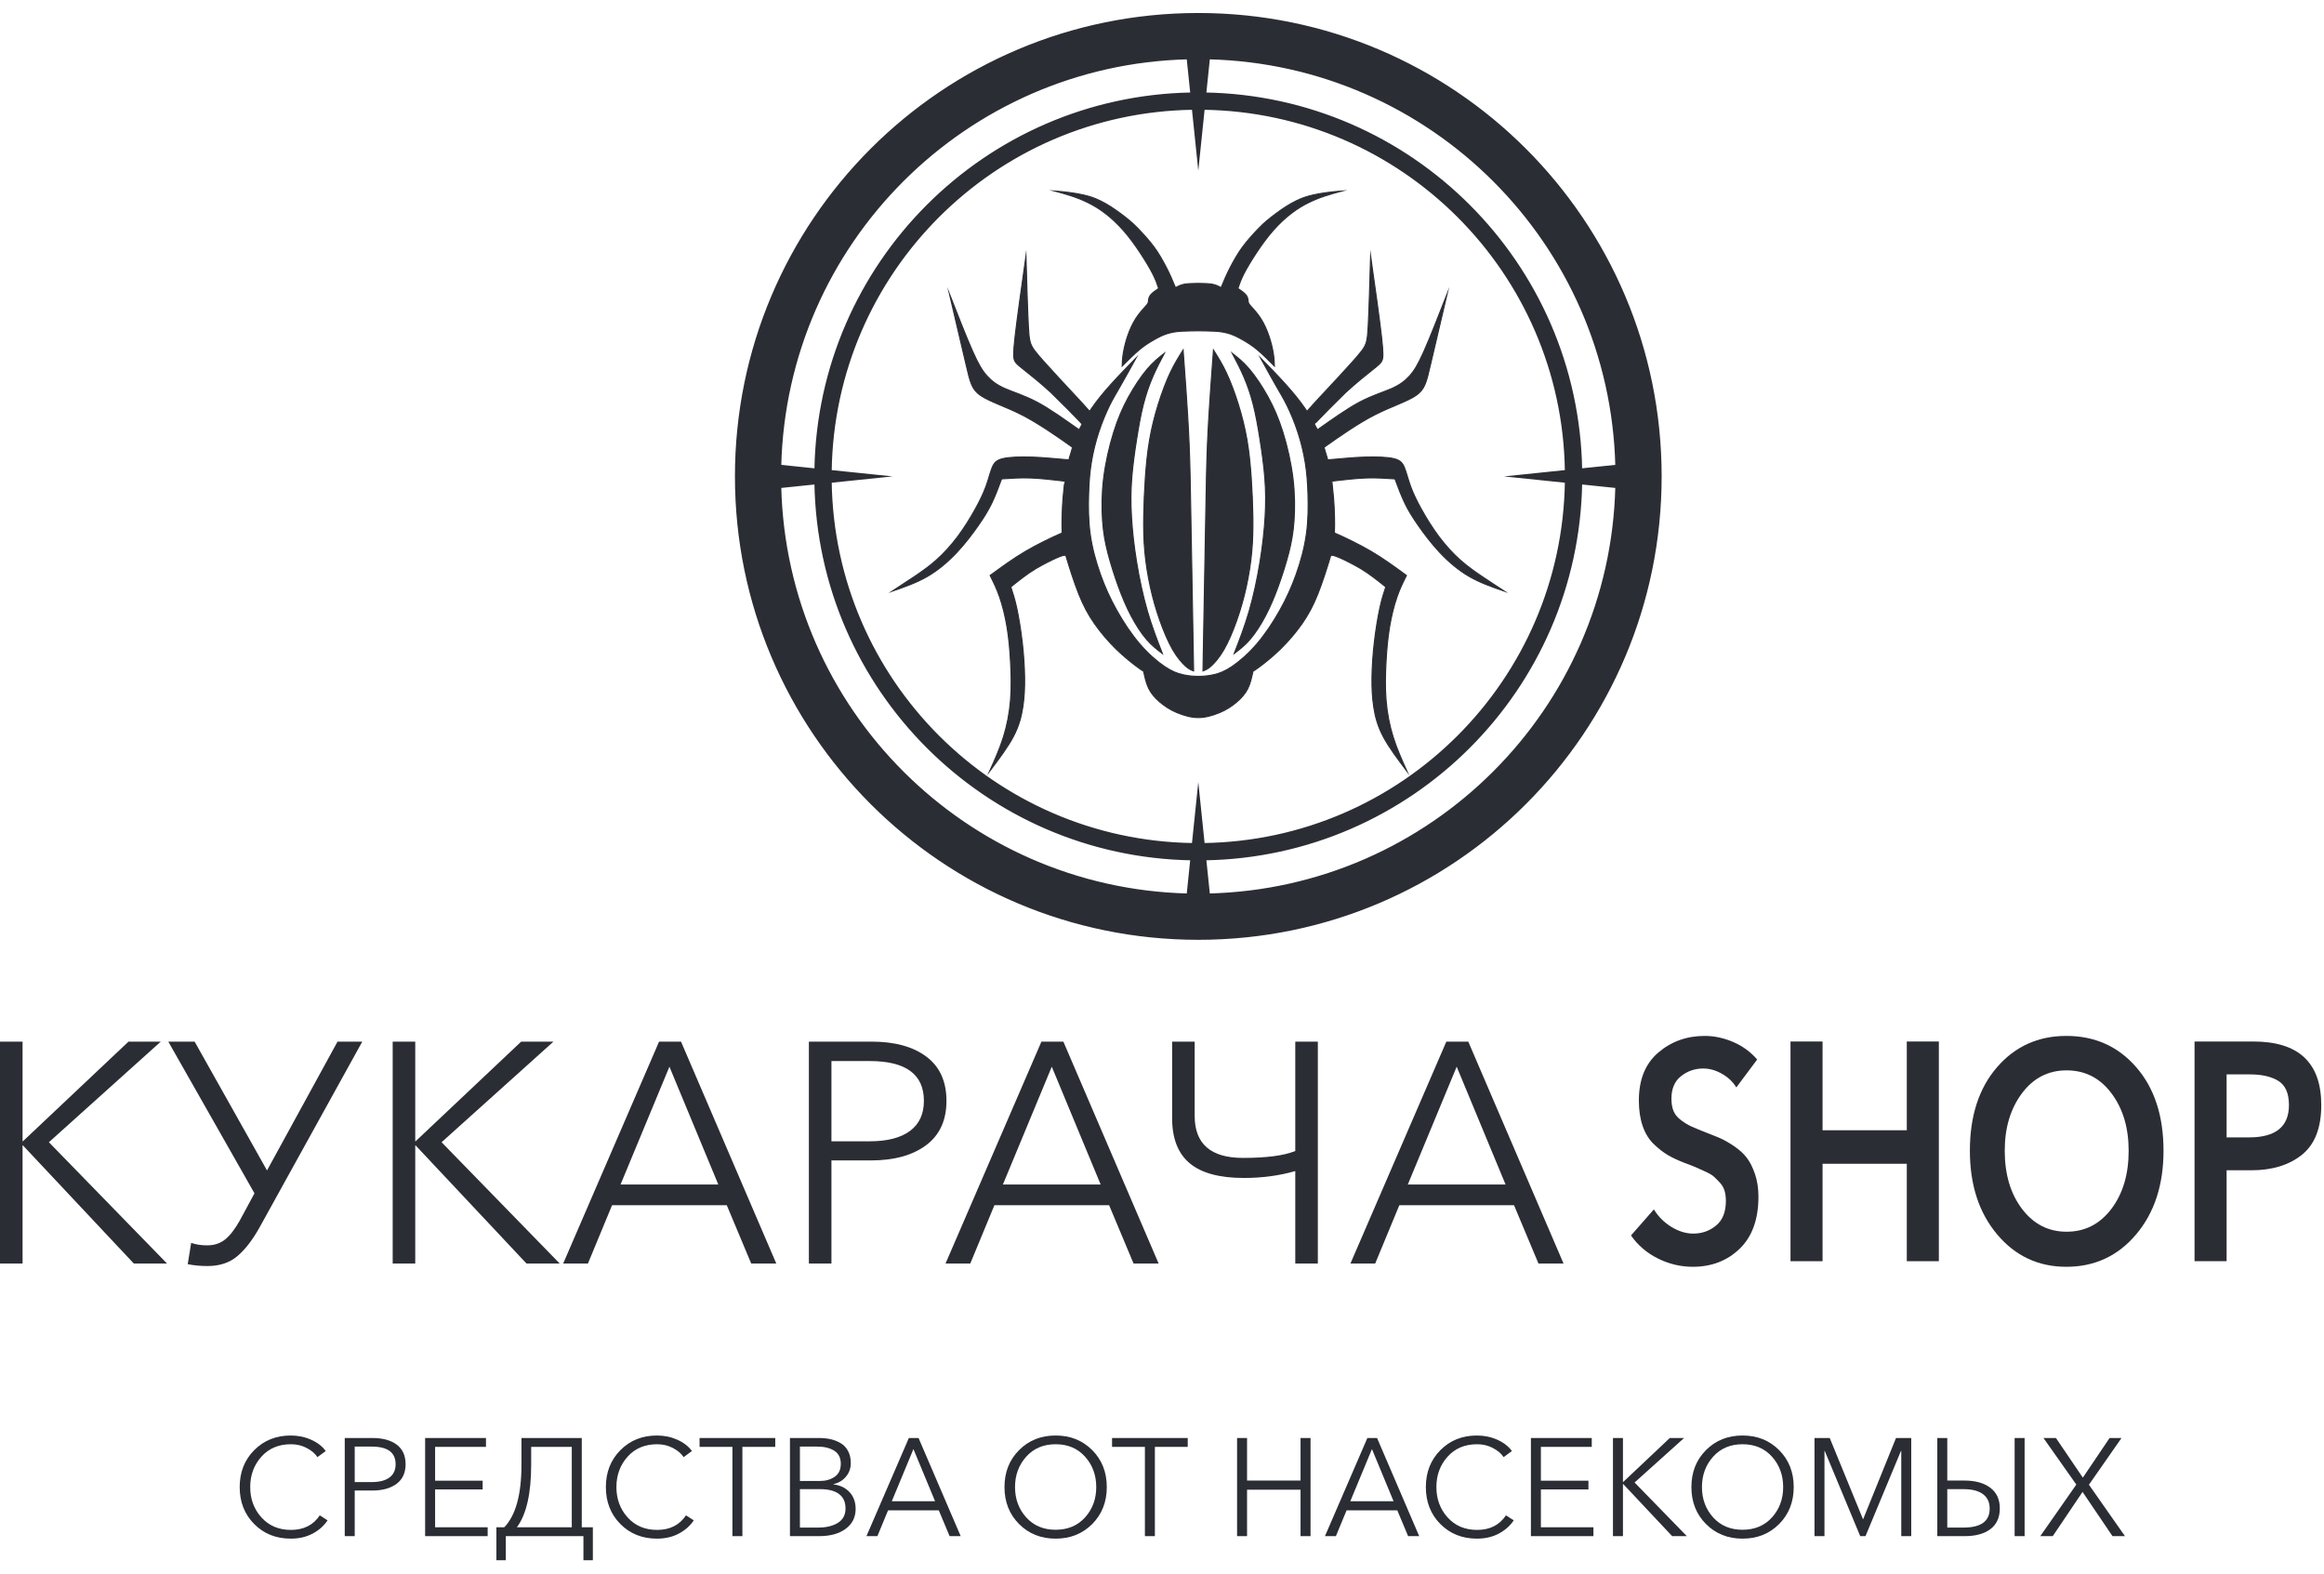
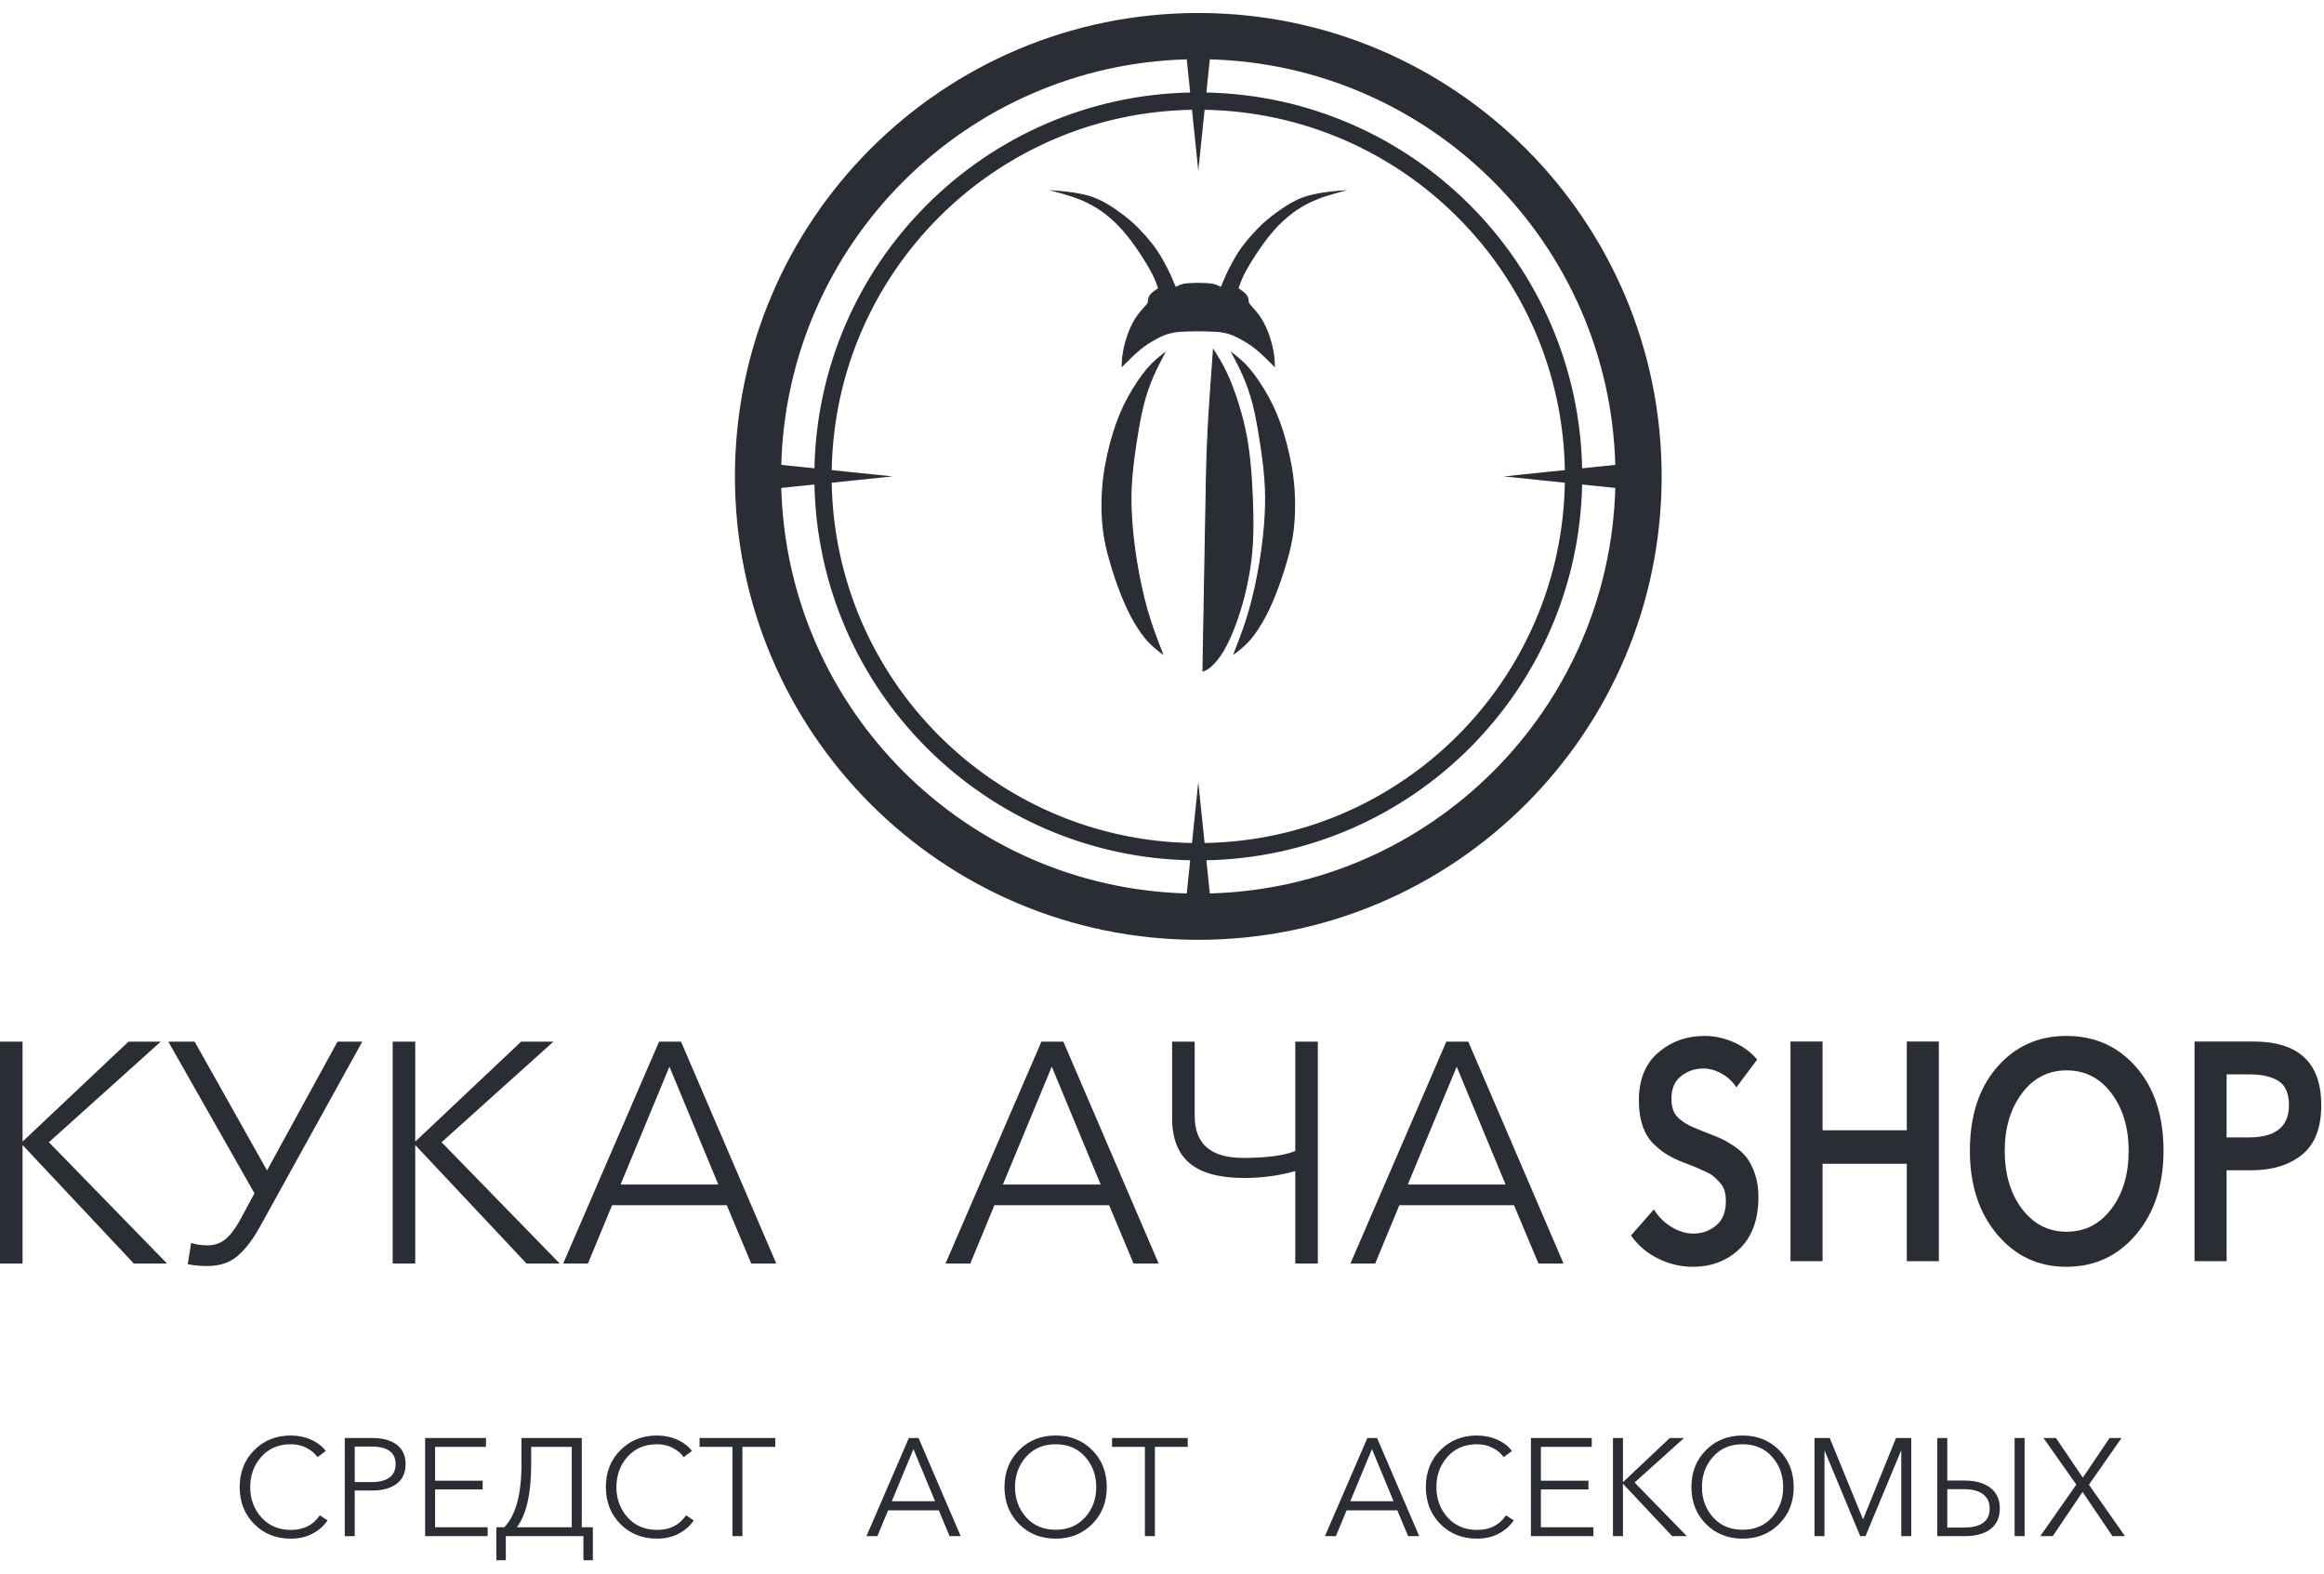
<svg xmlns="http://www.w3.org/2000/svg" width="161" height="109" viewBox="0 0 161 109" fill="none">
  <path d="M141.345 106.407L143.841 102.835L141.566 99.609H142.43L144.293 102.355L146.146 99.609H146.972L144.715 102.845L147.212 106.407H146.347L144.273 103.344L142.209 106.407H141.345Z" fill="#2B2D34" />
  <path d="M139.568 106.407V99.609H140.259V106.407H139.568Z" fill="#2B2D34" />
  <path d="M134.21 106.407V99.609H134.902V102.556H136.092C136.841 102.556 137.436 102.721 137.878 103.051C138.32 103.381 138.541 103.859 138.541 104.486C138.541 105.114 138.325 105.591 137.893 105.917C137.46 106.244 136.867 106.407 136.111 106.407H134.21ZM134.902 105.812H136.035C137.238 105.812 137.84 105.373 137.84 104.496C137.84 104.061 137.685 103.728 137.374 103.497C137.064 103.267 136.617 103.152 136.035 103.152H134.902V105.812Z" fill="#2B2D34" />
  <path d="M125.703 106.407V99.609H126.759L129.063 105.235H129.073L131.349 99.609H132.405V106.407H131.714V100.502H131.694L129.236 106.407H128.871L126.413 100.502H126.394V106.407H125.703Z" fill="#2B2D34" />
  <path d="M123.254 105.567C122.582 106.242 121.737 106.58 120.719 106.58C119.702 106.58 118.857 106.242 118.184 105.567C117.512 104.891 117.176 104.038 117.176 103.008C117.176 101.977 117.512 101.124 118.184 100.449C118.857 99.773 119.702 99.436 120.719 99.436C121.737 99.436 122.582 99.773 123.254 100.449C123.926 101.124 124.263 101.977 124.263 103.008C124.263 104.038 123.926 104.891 123.254 105.567ZM118.679 105.106C119.194 105.679 119.874 105.965 120.719 105.965C121.564 105.965 122.245 105.679 122.76 105.106C123.275 104.533 123.533 103.833 123.533 103.008C123.533 102.182 123.275 101.481 122.76 100.905C122.245 100.329 121.564 100.041 120.719 100.041C119.874 100.041 119.194 100.329 118.679 100.905C118.164 101.481 117.906 102.182 117.906 103.008C117.906 103.833 118.164 104.533 118.679 105.106Z" fill="#2B2D34" />
  <path d="M111.741 106.407V99.609H112.433V102.662H112.442L115.678 99.609H116.667L113.239 102.691L116.859 106.407H115.842L112.442 102.787H112.433V106.407H111.741Z" fill="#2B2D34" />
  <path d="M106.057 106.407V99.609H110.272V100.223H106.748V102.566H110.042V103.171H106.748V105.792H110.388V106.407H106.057Z" fill="#2B2D34" />
  <path d="M102.322 106.58C101.298 106.58 100.451 106.242 99.782 105.567C99.113 104.891 98.779 104.038 98.779 103.008C98.779 101.977 99.115 101.124 99.787 100.449C100.459 99.773 101.304 99.436 102.322 99.436C102.821 99.436 103.29 99.533 103.729 99.728C104.167 99.924 104.505 100.185 104.742 100.511L104.166 100.934C104.006 100.69 103.761 100.481 103.431 100.305C103.101 100.129 102.735 100.041 102.332 100.041C101.48 100.041 100.797 100.329 100.282 100.905C99.766 101.481 99.509 102.182 99.509 103.008C99.509 103.833 99.768 104.534 100.286 105.111C100.805 105.687 101.487 105.975 102.332 105.975C103.215 105.975 103.881 105.639 104.329 104.966L104.867 105.312C104.623 105.683 104.283 105.988 103.844 106.224C103.406 106.461 102.898 106.58 102.322 106.58Z" fill="#2B2D34" />
  <path d="M91.789 106.407L94.727 99.609H95.399L98.318 106.407H97.55L96.801 104.621H93.287L92.547 106.407H91.789ZM93.546 103.987H96.542L95.044 100.377L93.546 103.987Z" fill="#2B2D34" />
-   <path d="M85.701 106.407V99.609H86.392V102.556H90.098V99.609H90.79V106.407H90.098V103.19H86.392V106.407H85.701Z" fill="#2B2D34" />
  <path d="M79.316 106.407V100.223H77.04V99.609H82.282V100.223H80.007V106.407H79.316Z" fill="#2B2D34" />
  <path d="M75.667 105.567C74.994 106.242 74.149 106.58 73.132 106.58C72.114 106.58 71.269 106.242 70.597 105.567C69.925 104.891 69.588 104.038 69.588 103.008C69.588 101.977 69.925 101.124 70.597 100.449C71.269 99.773 72.114 99.436 73.132 99.436C74.149 99.436 74.994 99.773 75.667 100.449C76.339 101.124 76.675 101.977 76.675 103.008C76.675 104.038 76.339 104.891 75.667 105.567ZM71.091 105.106C71.606 105.679 72.287 105.965 73.132 105.965C73.977 105.965 74.657 105.679 75.172 105.106C75.687 104.533 75.945 103.833 75.945 103.008C75.945 102.182 75.687 101.481 75.172 100.905C74.657 100.329 73.977 100.041 73.132 100.041C72.287 100.041 71.606 100.329 71.091 100.905C70.576 101.481 70.318 102.182 70.318 103.008C70.318 103.833 70.576 104.533 71.091 105.106Z" fill="#2B2D34" />
  <path d="M60.025 106.407L62.963 99.609H63.635L66.554 106.407H65.786L65.037 104.621H61.523L60.783 106.407H60.025ZM61.782 103.987H64.778L63.28 100.377L61.782 103.987Z" fill="#2B2D34" />
-   <path d="M54.725 106.407V99.609H56.751C57.032 99.609 57.295 99.636 57.538 99.69C57.781 99.745 58.012 99.834 58.229 99.959C58.447 100.084 58.62 100.265 58.748 100.502C58.876 100.738 58.94 101.02 58.94 101.346C58.94 101.705 58.83 102.017 58.609 102.283C58.388 102.548 58.098 102.723 57.74 102.806V102.825C58.194 102.876 58.564 103.052 58.849 103.353C59.133 103.654 59.276 104.045 59.276 104.525C59.276 105.095 59.049 105.551 58.594 105.893C58.14 106.236 57.522 106.407 56.741 106.407H54.725ZM55.416 105.812H56.703C57.247 105.812 57.695 105.703 58.047 105.485C58.399 105.267 58.575 104.935 58.575 104.486C58.575 104.045 58.425 103.712 58.124 103.488C57.823 103.264 57.391 103.152 56.828 103.152H55.416V105.812ZM55.416 102.585H56.808C57.199 102.585 57.536 102.489 57.821 102.297C58.106 102.105 58.248 101.804 58.248 101.395C58.248 100.985 58.098 100.684 57.797 100.492C57.496 100.3 57.103 100.204 56.616 100.204H55.416V102.585Z" fill="#2B2D34" />
  <path d="M50.74 106.407V100.223H48.464V99.609H53.707V100.223H51.431V106.407H50.74Z" fill="#2B2D34" />
  <path d="M45.516 106.58C44.492 106.58 43.646 106.242 42.977 105.567C42.308 104.891 41.973 104.038 41.973 103.008C41.973 101.977 42.309 101.124 42.981 100.449C43.654 99.773 44.498 99.436 45.516 99.436C46.016 99.436 46.484 99.533 46.923 99.728C47.361 99.924 47.699 100.185 47.936 100.511L47.36 100.934C47.2 100.69 46.955 100.481 46.625 100.305C46.296 100.129 45.929 100.041 45.526 100.041C44.675 100.041 43.991 100.329 43.476 100.905C42.961 101.481 42.703 102.182 42.703 103.008C42.703 103.833 42.962 104.534 43.481 105.111C43.999 105.687 44.681 105.975 45.526 105.975C46.409 105.975 47.075 105.639 47.523 104.966L48.061 105.312C47.818 105.683 47.477 105.988 47.038 106.224C46.6 106.461 46.092 106.58 45.516 106.58Z" fill="#2B2D34" />
  <path d="M34.388 108.078V105.792H34.935C35.729 104.967 36.126 103.52 36.126 101.452V99.609H40.303V105.792H41.071V108.078H40.418V106.407H35.041V108.078H34.388ZM35.809 105.792H39.611V100.223H36.798V101.452C36.798 103.456 36.468 104.903 35.809 105.792Z" fill="#2B2D34" />
  <path d="M29.452 106.407V99.609H33.667V100.223H30.143V102.566H33.437V103.171H30.143V105.792H33.783V106.407H29.452Z" fill="#2B2D34" />
  <path d="M23.883 106.407V99.609H25.803C26.514 99.609 27.074 99.762 27.484 100.069C27.893 100.377 28.098 100.828 28.098 101.423C28.098 102.019 27.89 102.472 27.474 102.782C27.058 103.093 26.495 103.248 25.784 103.248H24.574V106.407H23.883ZM24.574 102.662H25.746C26.284 102.662 26.695 102.556 26.98 102.345C27.265 102.134 27.407 101.827 27.407 101.423C27.407 100.61 26.853 100.204 25.746 100.204H24.574V102.662Z" fill="#2B2D34" />
  <path d="M20.148 106.58C19.123 106.58 18.277 106.242 17.608 105.567C16.939 104.891 16.605 104.038 16.605 103.008C16.605 101.977 16.941 101.124 17.613 100.449C18.285 99.773 19.13 99.436 20.148 99.436C20.647 99.436 21.116 99.533 21.554 99.728C21.993 99.924 22.331 100.185 22.567 100.511L21.991 100.934C21.831 100.69 21.586 100.481 21.257 100.305C20.927 100.129 20.561 100.041 20.157 100.041C19.306 100.041 18.623 100.329 18.107 100.905C17.592 101.481 17.334 102.182 17.334 103.008C17.334 103.833 17.593 104.534 18.112 105.111C18.631 105.687 19.312 105.975 20.157 105.975C21.041 105.975 21.706 105.639 22.154 104.966L22.692 105.312C22.449 105.683 22.108 105.988 21.67 106.224C21.231 106.461 20.724 106.58 20.148 106.58Z" fill="#2B2D34" />
  <path d="M152.032 87.362V72.144H156.104C159.242 72.144 160.811 73.613 160.811 76.55C160.811 78.127 160.364 79.273 159.471 79.99C158.578 80.706 157.409 81.064 155.963 81.064H154.253V87.362H152.032ZM154.253 78.786H155.805C157.65 78.786 158.572 78.041 158.572 76.55C158.572 75.734 158.328 75.175 157.84 74.874C157.353 74.573 156.698 74.422 155.875 74.422H154.253V78.786Z" fill="#2B2D34" />
  <path d="M136.468 79.71C136.468 77.303 137.094 75.375 138.345 73.928C139.597 72.481 141.198 71.757 143.149 71.757C145.123 71.757 146.739 72.481 147.996 73.928C149.253 75.375 149.882 77.303 149.882 79.71C149.882 82.075 149.25 84.006 147.987 85.503C146.724 87.001 145.111 87.749 143.149 87.749C141.21 87.749 139.611 87.001 138.354 85.503C137.097 84.006 136.468 82.075 136.468 79.71ZM138.883 79.71C138.883 81.344 139.282 82.687 140.081 83.741C140.881 84.794 141.909 85.32 143.166 85.32C144.435 85.32 145.469 84.794 146.268 83.741C147.067 82.687 147.467 81.344 147.467 79.71C147.467 78.12 147.071 76.794 146.277 75.734C145.484 74.673 144.447 74.143 143.166 74.143C141.897 74.143 140.866 74.673 140.073 75.734C139.28 76.794 138.883 78.12 138.883 79.71Z" fill="#2B2D34" />
  <path d="M124.041 87.362V72.144H126.262V78.292H132.097V72.144H134.318V87.362H132.097V80.613H126.262V87.362H124.041Z" fill="#2B2D34" />
  <path d="M121.732 73.391L120.287 75.325C120.052 74.938 119.72 74.623 119.291 74.379C118.862 74.136 118.43 74.014 117.995 74.014C117.419 74.014 116.908 74.19 116.462 74.541C116.015 74.892 115.792 75.411 115.792 76.099C115.792 76.443 115.842 76.733 115.942 76.97C116.042 77.206 116.218 77.417 116.471 77.604C116.723 77.79 116.961 77.933 117.184 78.034C117.408 78.134 117.737 78.27 118.172 78.442C118.583 78.6 118.921 78.736 119.185 78.85C119.45 78.965 119.767 79.148 120.137 79.398C120.507 79.649 120.801 79.918 121.018 80.205C121.236 80.491 121.424 80.867 121.583 81.333C121.741 81.799 121.82 82.318 121.82 82.891C121.82 84.454 121.389 85.654 120.525 86.492C119.661 87.33 118.577 87.749 117.273 87.749C116.438 87.749 115.636 87.56 114.867 87.18C114.097 86.8 113.471 86.266 112.99 85.579L114.576 83.773C114.881 84.274 115.287 84.679 115.792 84.987C116.297 85.295 116.803 85.45 117.308 85.45C117.907 85.45 118.433 85.263 118.886 84.891C119.338 84.518 119.564 83.952 119.564 83.192C119.564 82.935 119.535 82.701 119.476 82.494C119.417 82.286 119.309 82.096 119.15 81.924C118.991 81.752 118.853 81.613 118.736 81.505C118.618 81.397 118.41 81.276 118.11 81.14C117.81 81.004 117.596 80.907 117.467 80.85C117.337 80.792 117.079 80.692 116.691 80.549C116.245 80.376 115.863 80.198 115.545 80.011C115.228 79.825 114.902 79.57 114.567 79.248C114.232 78.926 113.976 78.51 113.8 78.001C113.624 77.493 113.536 76.901 113.536 76.228C113.536 74.781 113.985 73.674 114.884 72.907C115.783 72.141 116.856 71.757 118.101 71.757C118.759 71.757 119.414 71.897 120.066 72.176C120.719 72.456 121.274 72.86 121.732 73.391Z" fill="#2B2D34" />
  <path d="M93.554 87.524L100.198 72.152H101.718L108.318 87.524H106.581L104.888 83.485H96.941L95.269 87.524H93.554ZM97.528 82.052H104.302L100.915 73.889L97.528 82.052Z" fill="#2B2D34" />
  <path d="M89.733 87.524V81.119C88.619 81.437 87.432 81.596 86.173 81.596C84.479 81.596 83.227 81.256 82.416 80.576C81.606 79.896 81.201 78.854 81.201 77.45V72.152H82.764V77.298C82.764 79.237 83.878 80.207 86.108 80.207C87.743 80.207 88.952 80.048 89.733 79.729V72.152H91.296V87.524H89.733Z" fill="#2B2D34" />
  <path d="M65.503 87.524L72.147 72.152H73.667L80.267 87.524H78.53L76.837 83.485H68.89L67.218 87.524H65.503ZM69.477 82.052H76.251L72.864 73.889L69.477 82.052Z" fill="#2B2D34" />
-   <path d="M56.037 87.524V72.152H60.379C61.986 72.152 63.252 72.499 64.179 73.194C65.105 73.889 65.568 74.909 65.568 76.255C65.568 77.602 65.098 78.626 64.157 79.328C63.216 80.03 61.943 80.381 60.336 80.381H57.6V87.524H56.037ZM57.6 79.056H60.249C61.465 79.056 62.395 78.817 63.039 78.34C63.683 77.862 64.005 77.167 64.005 76.255C64.005 74.417 62.753 73.498 60.249 73.498H57.6V79.056Z" fill="#2B2D34" />
  <path d="M39.015 87.524L45.659 72.152H47.179L53.779 87.524H52.042L50.349 83.485H42.402L40.73 87.524H39.015ZM42.989 82.052H49.763L46.376 73.889L42.989 82.052Z" fill="#2B2D34" />
  <path d="M27.204 87.524V72.152H28.767V79.056H28.789L36.106 72.152H38.342L30.591 79.121L38.776 87.524H36.475L28.789 79.338H28.767V87.524H27.204Z" fill="#2B2D34" />
  <path d="M14.373 87.697C13.881 87.697 13.425 87.654 13.005 87.567L13.244 86.091C13.562 86.207 13.931 86.264 14.351 86.264C14.843 86.264 15.259 86.127 15.6 85.852C15.94 85.577 16.276 85.143 16.609 84.549L17.629 82.66L11.659 72.152H13.483L18.498 81.075L23.383 72.152H25.098L17.955 85.07C17.463 85.939 16.949 86.594 16.414 87.035C15.878 87.477 15.198 87.697 14.373 87.697Z" fill="#2B2D34" />
  <path d="M0 87.524V72.152H1.563V79.056H1.585L8.902 72.152H11.138L3.387 79.121L11.572 87.524H9.271L1.585 79.338H1.563V87.524H0Z" fill="#2B2D34" />
  <path fill-rule="evenodd" clip-rule="evenodd" d="M83.014 1C100.687 1 115.014 15.327 115.014 33C115.014 50.673 100.687 65 83.014 65C65.341 65 51.014 50.673 51.014 33C51.014 15.327 65.341 1 83.014 1ZM83.464 6.506C97.742 6.744 109.27 18.272 109.508 32.55L112.005 32.291C111.634 16.838 99.176 4.38 83.723 4.009L83.464 6.506ZM109.508 33.45C109.27 47.728 97.742 59.256 83.464 59.494L83.723 61.991C99.176 61.62 111.634 49.162 112.005 33.709L109.508 33.45ZM82.563 59.494C68.286 59.256 56.758 47.728 56.52 33.45L54.023 33.709C54.394 49.162 66.852 61.62 82.305 61.991L82.563 59.494ZM56.52 32.55C56.758 18.272 68.286 6.744 82.563 6.506L82.305 4.009C66.852 4.38 54.394 16.838 54.023 32.291L56.52 32.55ZM83.361 7.504C97.168 7.689 108.325 18.846 108.51 32.653L105.159 33L108.51 33.347C108.325 47.154 97.168 58.311 83.361 58.496L83.014 55.145L82.667 58.496C68.86 58.311 57.703 47.154 57.518 33.347L60.869 33L57.518 32.653C57.703 18.846 68.86 7.689 82.667 7.504L83.014 10.855L83.361 7.504Z" fill="#2B2D34" stroke="#2B2D34" stroke-width="0.2" stroke-miterlimit="22.926" />
-   <path fill-rule="evenodd" clip-rule="evenodd" d="M84.497 49.359C84.955 49.172 85.357 48.902 85.688 48.618C86.019 48.334 86.278 48.036 86.452 47.681C86.625 47.325 86.713 46.912 86.802 46.498C86.912 46.432 87.022 46.366 87.342 46.123C87.662 45.881 88.191 45.462 88.72 44.944C89.249 44.426 89.778 43.808 90.208 43.191C90.638 42.574 90.969 41.956 91.291 41.153C91.613 40.35 91.971 39.22 92.183 38.498C92.255 38.253 94.037 39.245 94.279 39.392C94.906 39.773 95.454 40.214 96.003 40.655C95.868 41.062 95.733 41.47 95.594 42.109C95.455 42.749 95.311 43.62 95.212 44.474C95.113 45.329 95.058 46.166 95.047 46.911C95.036 47.655 95.069 48.305 95.168 48.961C95.267 49.617 95.433 50.279 95.827 51.023C96.221 51.767 96.844 52.593 97.467 53.42C97.12 52.649 96.772 51.877 96.516 51.061C96.26 50.245 96.094 49.386 96.023 48.498C95.951 47.611 95.973 46.696 96.02 45.841C96.067 44.987 96.138 44.193 96.265 43.432C96.392 42.672 96.574 41.944 96.778 41.354C96.982 40.765 97.207 40.313 97.433 39.861C96.618 39.266 95.802 38.67 94.981 38.191C94.159 37.711 93.269 37.278 92.442 36.915C92.472 36.273 92.451 35.345 92.384 34.484C92.375 34.377 92.26 33.327 92.274 33.326C93.032 33.238 93.956 33.128 94.654 33.106C95.355 33.083 95.998 33.127 96.64 33.17C96.858 33.755 97.075 34.34 97.327 34.861C97.579 35.383 97.866 35.841 98.263 36.409C98.659 36.977 99.167 37.654 99.762 38.285C100.357 38.916 101.041 39.5 101.796 39.936C102.551 40.371 103.378 40.658 104.205 40.944C103.698 40.614 103.19 40.283 102.683 39.941C102.176 39.599 101.669 39.247 101.162 38.795C100.655 38.343 100.148 37.791 99.685 37.174C99.222 36.557 98.803 35.873 98.472 35.278C98.141 34.683 97.899 34.175 97.722 33.69C97.546 33.205 97.436 32.742 97.303 32.411C97.171 32.081 97.017 31.882 96.565 31.772C96.113 31.662 95.363 31.64 94.57 31.662C93.776 31.684 92.816 31.789 91.978 31.855C91.966 31.806 91.948 31.737 91.935 31.687C91.916 31.616 91.71 30.992 91.737 30.975C92.817 30.203 94.138 29.294 95.24 28.733C96.342 28.17 97.466 27.818 98.084 27.399C98.701 26.98 98.811 26.495 99.087 25.315C99.363 24.135 99.803 22.261 100.244 20.387C99.66 21.878 99.076 23.369 98.652 24.324C98.227 25.279 97.963 25.698 97.648 26.045C97.334 26.392 96.971 26.668 96.408 26.916C95.846 27.164 95.085 27.384 94.204 27.847C93.322 28.31 92.27 29.068 91.267 29.773C91.204 29.644 91.135 29.515 91.061 29.387C91.04 29.349 93.015 27.378 93.217 27.192C93.939 26.525 94.677 25.94 95.107 25.598C95.537 25.255 95.659 25.155 95.736 24.979C95.813 24.802 95.846 24.55 95.708 23.332C95.57 22.115 95.262 19.932 94.953 17.749C94.898 19.623 94.843 21.497 94.788 22.556C94.733 23.614 94.677 23.857 94.33 24.314C93.983 24.772 93.344 25.444 92.704 26.15C92.065 26.855 91.183 27.758 90.543 28.497C90.507 28.44 90.468 28.381 90.429 28.325C89.634 27.156 88.482 25.979 87.331 24.802C87.733 25.53 88.136 26.258 88.436 26.781C88.737 27.305 88.935 27.624 89.172 28.11C89.409 28.595 89.685 29.245 89.911 29.934C90.137 30.623 90.313 31.351 90.426 32.051C90.539 32.751 90.589 33.423 90.614 34.239C90.638 35.055 90.638 36.014 90.506 36.976C90.374 37.938 90.109 38.902 89.795 39.784C89.481 40.666 89.117 41.465 88.66 42.281C88.202 43.097 87.651 43.929 87.064 44.613C86.477 45.296 85.854 45.831 85.349 46.17C84.845 46.509 84.459 46.653 84.09 46.735C83.388 46.892 82.64 46.892 81.939 46.735C81.569 46.653 81.183 46.509 80.679 46.17C80.174 45.831 79.552 45.296 78.965 44.613C78.377 43.929 77.826 43.097 77.369 42.281C76.911 41.465 76.547 40.666 76.233 39.784C75.919 38.902 75.654 37.938 75.522 36.976C75.39 36.014 75.39 35.055 75.415 34.239C75.439 33.423 75.489 32.751 75.602 32.051C75.715 31.351 75.891 30.623 76.118 29.934C76.344 29.245 76.619 28.595 76.856 28.11C77.093 27.624 77.292 27.305 77.592 26.781C77.892 26.258 78.295 25.53 78.698 24.802C77.546 25.979 76.394 27.156 75.599 28.325C75.561 28.381 75.522 28.44 75.485 28.497C74.845 27.758 73.963 26.855 73.324 26.15C72.685 25.444 72.045 24.772 71.698 24.314C71.351 23.857 71.296 23.614 71.24 22.556C71.185 21.497 71.13 19.623 71.075 17.749C70.766 19.932 70.458 22.115 70.32 23.332C70.182 24.55 70.215 24.802 70.292 24.979C70.37 25.155 70.491 25.255 70.921 25.598C71.351 25.94 72.089 26.525 72.811 27.192C73.013 27.378 74.989 29.349 74.967 29.387C74.893 29.515 74.824 29.644 74.761 29.773C73.758 29.068 72.707 28.31 71.825 27.847C70.943 27.384 70.182 27.164 69.62 26.916C69.058 26.668 68.694 26.392 68.38 26.045C68.066 25.698 67.801 25.279 67.376 24.324C66.952 23.369 66.368 21.878 65.784 20.387C66.225 22.261 66.666 24.135 66.941 25.315C67.217 26.495 67.327 26.98 67.944 27.399C68.562 27.818 69.686 28.17 70.789 28.733C71.89 29.294 73.211 30.203 74.291 30.975C74.318 30.992 74.112 31.616 74.093 31.687C74.08 31.737 74.062 31.806 74.05 31.855C73.212 31.789 72.252 31.684 71.459 31.662C70.665 31.64 69.915 31.662 69.463 31.772C69.011 31.882 68.857 32.081 68.725 32.411C68.593 32.742 68.482 33.205 68.306 33.69C68.129 34.175 67.887 34.683 67.556 35.278C67.225 35.873 66.806 36.557 66.344 37.174C65.88 37.791 65.373 38.343 64.866 38.795C64.359 39.247 63.852 39.599 63.345 39.941C62.838 40.283 62.331 40.614 61.824 40.944C62.65 40.658 63.477 40.371 64.232 39.936C64.987 39.5 65.671 38.916 66.266 38.285C66.862 37.654 67.369 36.977 67.766 36.409C68.162 35.841 68.449 35.383 68.701 34.861C68.953 34.34 69.171 33.755 69.388 33.17C70.031 33.127 70.673 33.083 71.375 33.106C72.073 33.128 72.996 33.238 73.754 33.326C73.768 33.327 73.653 34.377 73.645 34.484C73.577 35.345 73.556 36.273 73.586 36.915C72.759 37.278 71.869 37.711 71.048 38.191C70.226 38.67 69.411 39.266 68.595 39.861C68.821 40.313 69.047 40.765 69.251 41.354C69.454 41.944 69.636 42.672 69.763 43.432C69.89 44.193 69.962 44.987 70.008 45.841C70.055 46.696 70.077 47.611 70.006 48.498C69.934 49.386 69.769 50.245 69.512 51.061C69.256 51.877 68.909 52.649 68.561 53.42C69.184 52.593 69.807 51.767 70.201 51.023C70.595 50.279 70.761 49.617 70.86 48.961C70.959 48.305 70.992 47.655 70.981 46.911C70.97 46.166 70.915 45.329 70.816 44.474C70.717 43.62 70.573 42.749 70.434 42.109C70.295 41.47 70.16 41.062 70.025 40.655C70.574 40.214 71.122 39.773 71.749 39.392C71.991 39.245 73.773 38.253 73.845 38.498C74.057 39.22 74.415 40.35 74.737 41.153C75.059 41.956 75.39 42.574 75.82 43.191C76.25 43.808 76.779 44.426 77.308 44.944C77.838 45.462 78.367 45.881 78.686 46.123C79.006 46.366 79.116 46.432 79.227 46.498C79.315 46.912 79.403 47.325 79.577 47.681C79.75 48.036 80.009 48.334 80.34 48.618C80.671 48.902 81.073 49.172 81.531 49.359C82.654 49.819 83.374 49.819 84.497 49.359Z" fill="#2B2D34" stroke="#2B2D34" stroke-width="0.076" stroke-miterlimit="22.926" />
  <path fill-rule="evenodd" clip-rule="evenodd" d="M85.373 24.479C85.648 25.003 85.924 25.526 86.172 26.102C86.42 26.678 86.64 27.307 86.822 28.024C87.004 28.74 87.148 29.545 87.285 30.416C87.423 31.287 87.555 32.224 87.624 33.111C87.693 33.999 87.699 34.837 87.644 35.788C87.589 36.738 87.473 37.802 87.288 38.932C87.103 40.062 86.85 41.258 86.541 42.325C86.233 43.392 85.869 44.329 85.505 45.266C85.869 44.99 86.233 44.714 86.602 44.284C86.971 43.855 87.346 43.27 87.671 42.653C87.996 42.035 88.272 41.385 88.542 40.646C88.812 39.908 89.077 39.081 89.27 38.337C89.463 37.593 89.584 36.931 89.645 36.088C89.705 35.245 89.705 34.219 89.573 33.133C89.441 32.047 89.176 30.901 88.879 29.947C88.581 28.994 88.25 28.233 87.848 27.5C87.445 26.767 86.971 26.061 86.547 25.562C86.122 25.064 85.747 24.771 85.373 24.479Z" fill="#2B2D34" stroke="#2B2D34" stroke-width="0.076" stroke-miterlimit="22.926" />
  <path fill-rule="evenodd" clip-rule="evenodd" d="M83.339 46.472C83.374 44.449 83.41 42.426 83.445 40.511C83.479 38.595 83.512 36.787 83.54 35.191C83.568 33.596 83.59 32.212 83.647 30.809C83.705 29.406 83.799 27.984 83.875 26.887C83.951 25.791 84.008 25.019 84.066 24.247C84.364 24.721 84.662 25.195 84.954 25.813C85.246 26.43 85.532 27.191 85.781 27.985C86.029 28.778 86.238 29.605 86.385 30.458C86.533 31.311 86.618 32.191 86.681 33.09C86.743 33.99 86.781 34.911 86.794 35.762C86.806 36.612 86.792 37.392 86.719 38.2C86.646 39.009 86.514 39.847 86.337 40.652C86.161 41.456 85.94 42.228 85.676 42.978C85.411 43.727 85.103 44.455 84.783 45.006C84.463 45.557 84.132 45.932 83.89 46.147C83.647 46.362 83.493 46.417 83.339 46.472Z" fill="#2B2D34" stroke="#2B2D34" stroke-width="0.076" stroke-miterlimit="22.926" />
  <path fill-rule="evenodd" clip-rule="evenodd" d="M84.13 22.939C84.501 22.953 84.872 23.014 85.198 23.12C85.525 23.226 85.807 23.376 86.107 23.548C86.406 23.72 86.724 23.914 87.09 24.218C87.456 24.523 87.871 24.937 88.285 25.352C88.276 25.096 88.267 24.84 88.214 24.5C88.162 24.161 88.064 23.738 87.919 23.305C87.773 22.873 87.579 22.432 87.341 22.062C87.103 21.691 86.821 21.392 86.667 21.22C86.512 21.048 86.486 21.003 86.473 20.898C86.459 20.792 86.459 20.624 86.342 20.461C86.225 20.298 85.992 20.139 85.758 19.98C85.855 19.689 85.952 19.398 86.159 18.988C86.367 18.578 86.684 18.049 87.037 17.515C87.39 16.981 87.778 16.444 88.197 15.967C88.615 15.491 89.065 15.076 89.489 14.755C89.912 14.433 90.309 14.203 90.688 14.018C91.067 13.833 91.429 13.692 91.804 13.568C92.179 13.445 92.567 13.339 92.955 13.233C92.346 13.277 91.525 13.376 90.996 13.5C90.466 13.623 90.23 13.705 89.775 13.925C89.321 14.146 88.862 14.45 88.426 14.772C87.989 15.094 87.581 15.42 87.19 15.828C86.798 16.236 86.436 16.639 86.106 17.075C85.776 17.511 85.472 18.059 85.228 18.524C84.985 18.989 84.789 19.458 84.594 19.927C84.435 19.839 84.276 19.751 84.013 19.694C83.628 19.61 82.4 19.61 82.015 19.694C81.752 19.751 81.593 19.839 81.434 19.927C81.239 19.458 81.043 18.989 80.8 18.524C80.557 18.059 80.252 17.511 79.922 17.075C79.592 16.639 79.23 16.236 78.838 15.828C78.447 15.42 78.039 15.094 77.602 14.772C77.166 14.45 76.707 14.146 76.253 13.925C75.799 13.705 75.562 13.623 75.033 13.5C74.503 13.376 73.682 13.277 73.073 13.233C73.462 13.339 73.85 13.445 74.224 13.568C74.599 13.692 74.961 13.833 75.34 14.018C75.719 14.203 76.116 14.433 76.54 14.755C76.963 15.076 77.413 15.491 77.832 15.967C78.251 16.444 78.639 16.981 78.991 17.515C79.344 18.049 79.662 18.578 79.869 18.988C80.076 19.398 80.173 19.689 80.27 19.98C80.037 20.139 79.803 20.298 79.686 20.461C79.569 20.624 79.569 20.792 79.556 20.898C79.542 21.003 79.516 21.048 79.362 21.22C79.207 21.392 78.925 21.691 78.687 22.062C78.449 22.432 78.255 22.873 78.109 23.305C77.964 23.738 77.867 24.161 77.814 24.5C77.761 24.84 77.752 25.096 77.743 25.352C78.158 24.937 78.572 24.523 78.938 24.218C79.304 23.914 79.622 23.72 79.922 23.548C80.222 23.376 80.504 23.226 80.83 23.12C81.156 23.014 81.527 22.953 81.898 22.939C82.859 22.905 83.169 22.905 84.13 22.939Z" fill="#2B2D34" stroke="#2B2D34" stroke-width="0.076" stroke-miterlimit="22.926" />
  <path fill-rule="evenodd" clip-rule="evenodd" d="M80.656 24.479C80.38 25.003 80.104 25.526 79.856 26.102C79.608 26.678 79.388 27.307 79.206 28.024C79.024 28.74 78.881 29.545 78.743 30.416C78.605 31.287 78.473 32.224 78.404 33.111C78.335 33.999 78.329 34.837 78.385 35.788C78.44 36.738 78.555 37.802 78.74 38.932C78.925 40.062 79.178 41.258 79.487 42.325C79.796 43.392 80.16 44.329 80.523 45.266C80.16 44.99 79.796 44.714 79.427 44.284C79.057 43.855 78.682 43.27 78.357 42.653C78.032 42.035 77.756 41.385 77.486 40.646C77.216 39.908 76.952 39.081 76.759 38.337C76.566 37.593 76.445 36.931 76.384 36.088C76.323 35.245 76.323 34.219 76.456 33.133C76.588 32.047 76.852 30.901 77.15 29.947C77.448 28.994 77.778 28.233 78.181 27.5C78.583 26.767 79.057 26.061 79.482 25.562C79.906 25.064 80.281 24.771 80.656 24.479Z" fill="#2B2D34" stroke="#2B2D34" stroke-width="0.076" stroke-miterlimit="22.926" />
-   <path fill-rule="evenodd" clip-rule="evenodd" d="M82.689 46.472C82.654 44.449 82.618 42.426 82.583 40.511C82.549 38.595 82.516 36.787 82.488 35.191C82.46 33.596 82.439 32.212 82.381 30.809C82.323 29.406 82.229 27.984 82.153 26.887C82.078 25.791 82.02 25.019 81.962 24.247C81.664 24.721 81.367 25.195 81.074 25.813C80.782 26.43 80.496 27.191 80.248 27.985C79.999 28.778 79.79 29.605 79.643 30.458C79.495 31.311 79.41 32.191 79.347 33.09C79.285 33.99 79.247 34.911 79.234 35.762C79.222 36.612 79.236 37.392 79.309 38.2C79.382 39.009 79.514 39.847 79.691 40.652C79.867 41.456 80.088 42.228 80.352 42.978C80.617 43.727 80.926 44.455 81.245 45.006C81.565 45.557 81.896 45.932 82.138 46.147C82.381 46.362 82.535 46.417 82.689 46.472Z" fill="#2B2D34" stroke="#2B2D34" stroke-width="0.076" stroke-miterlimit="22.926" />
</svg>